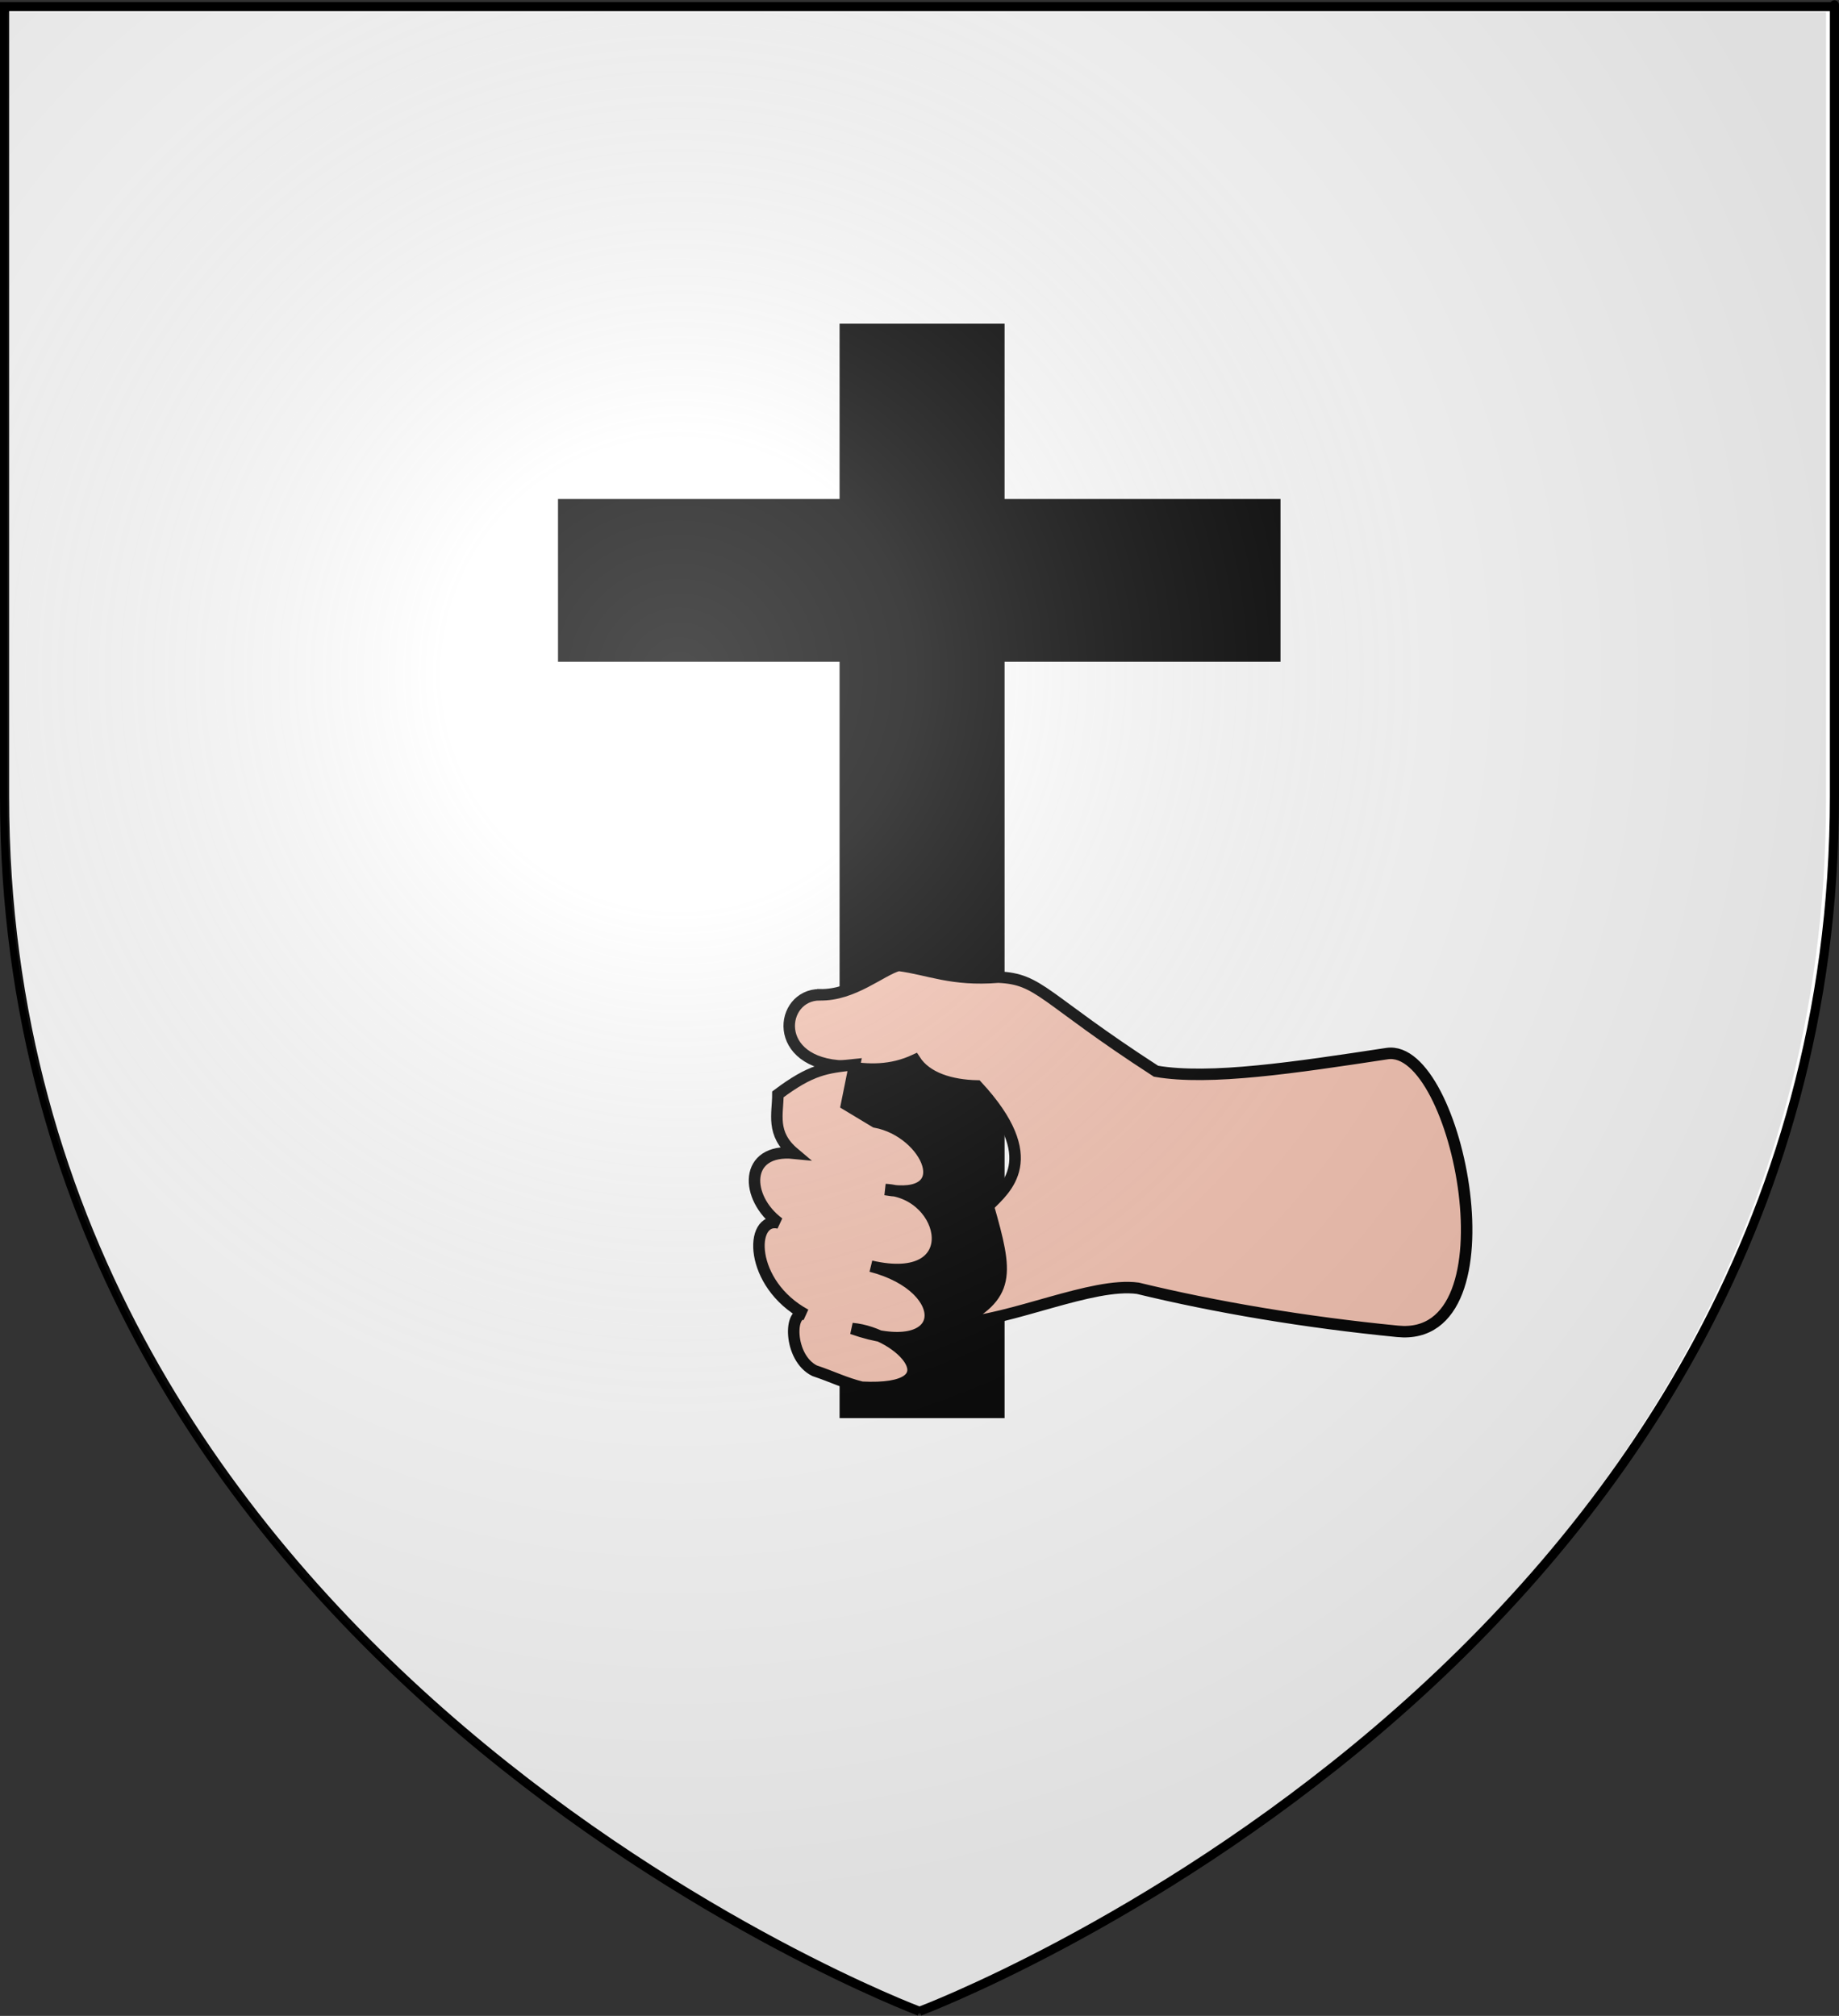
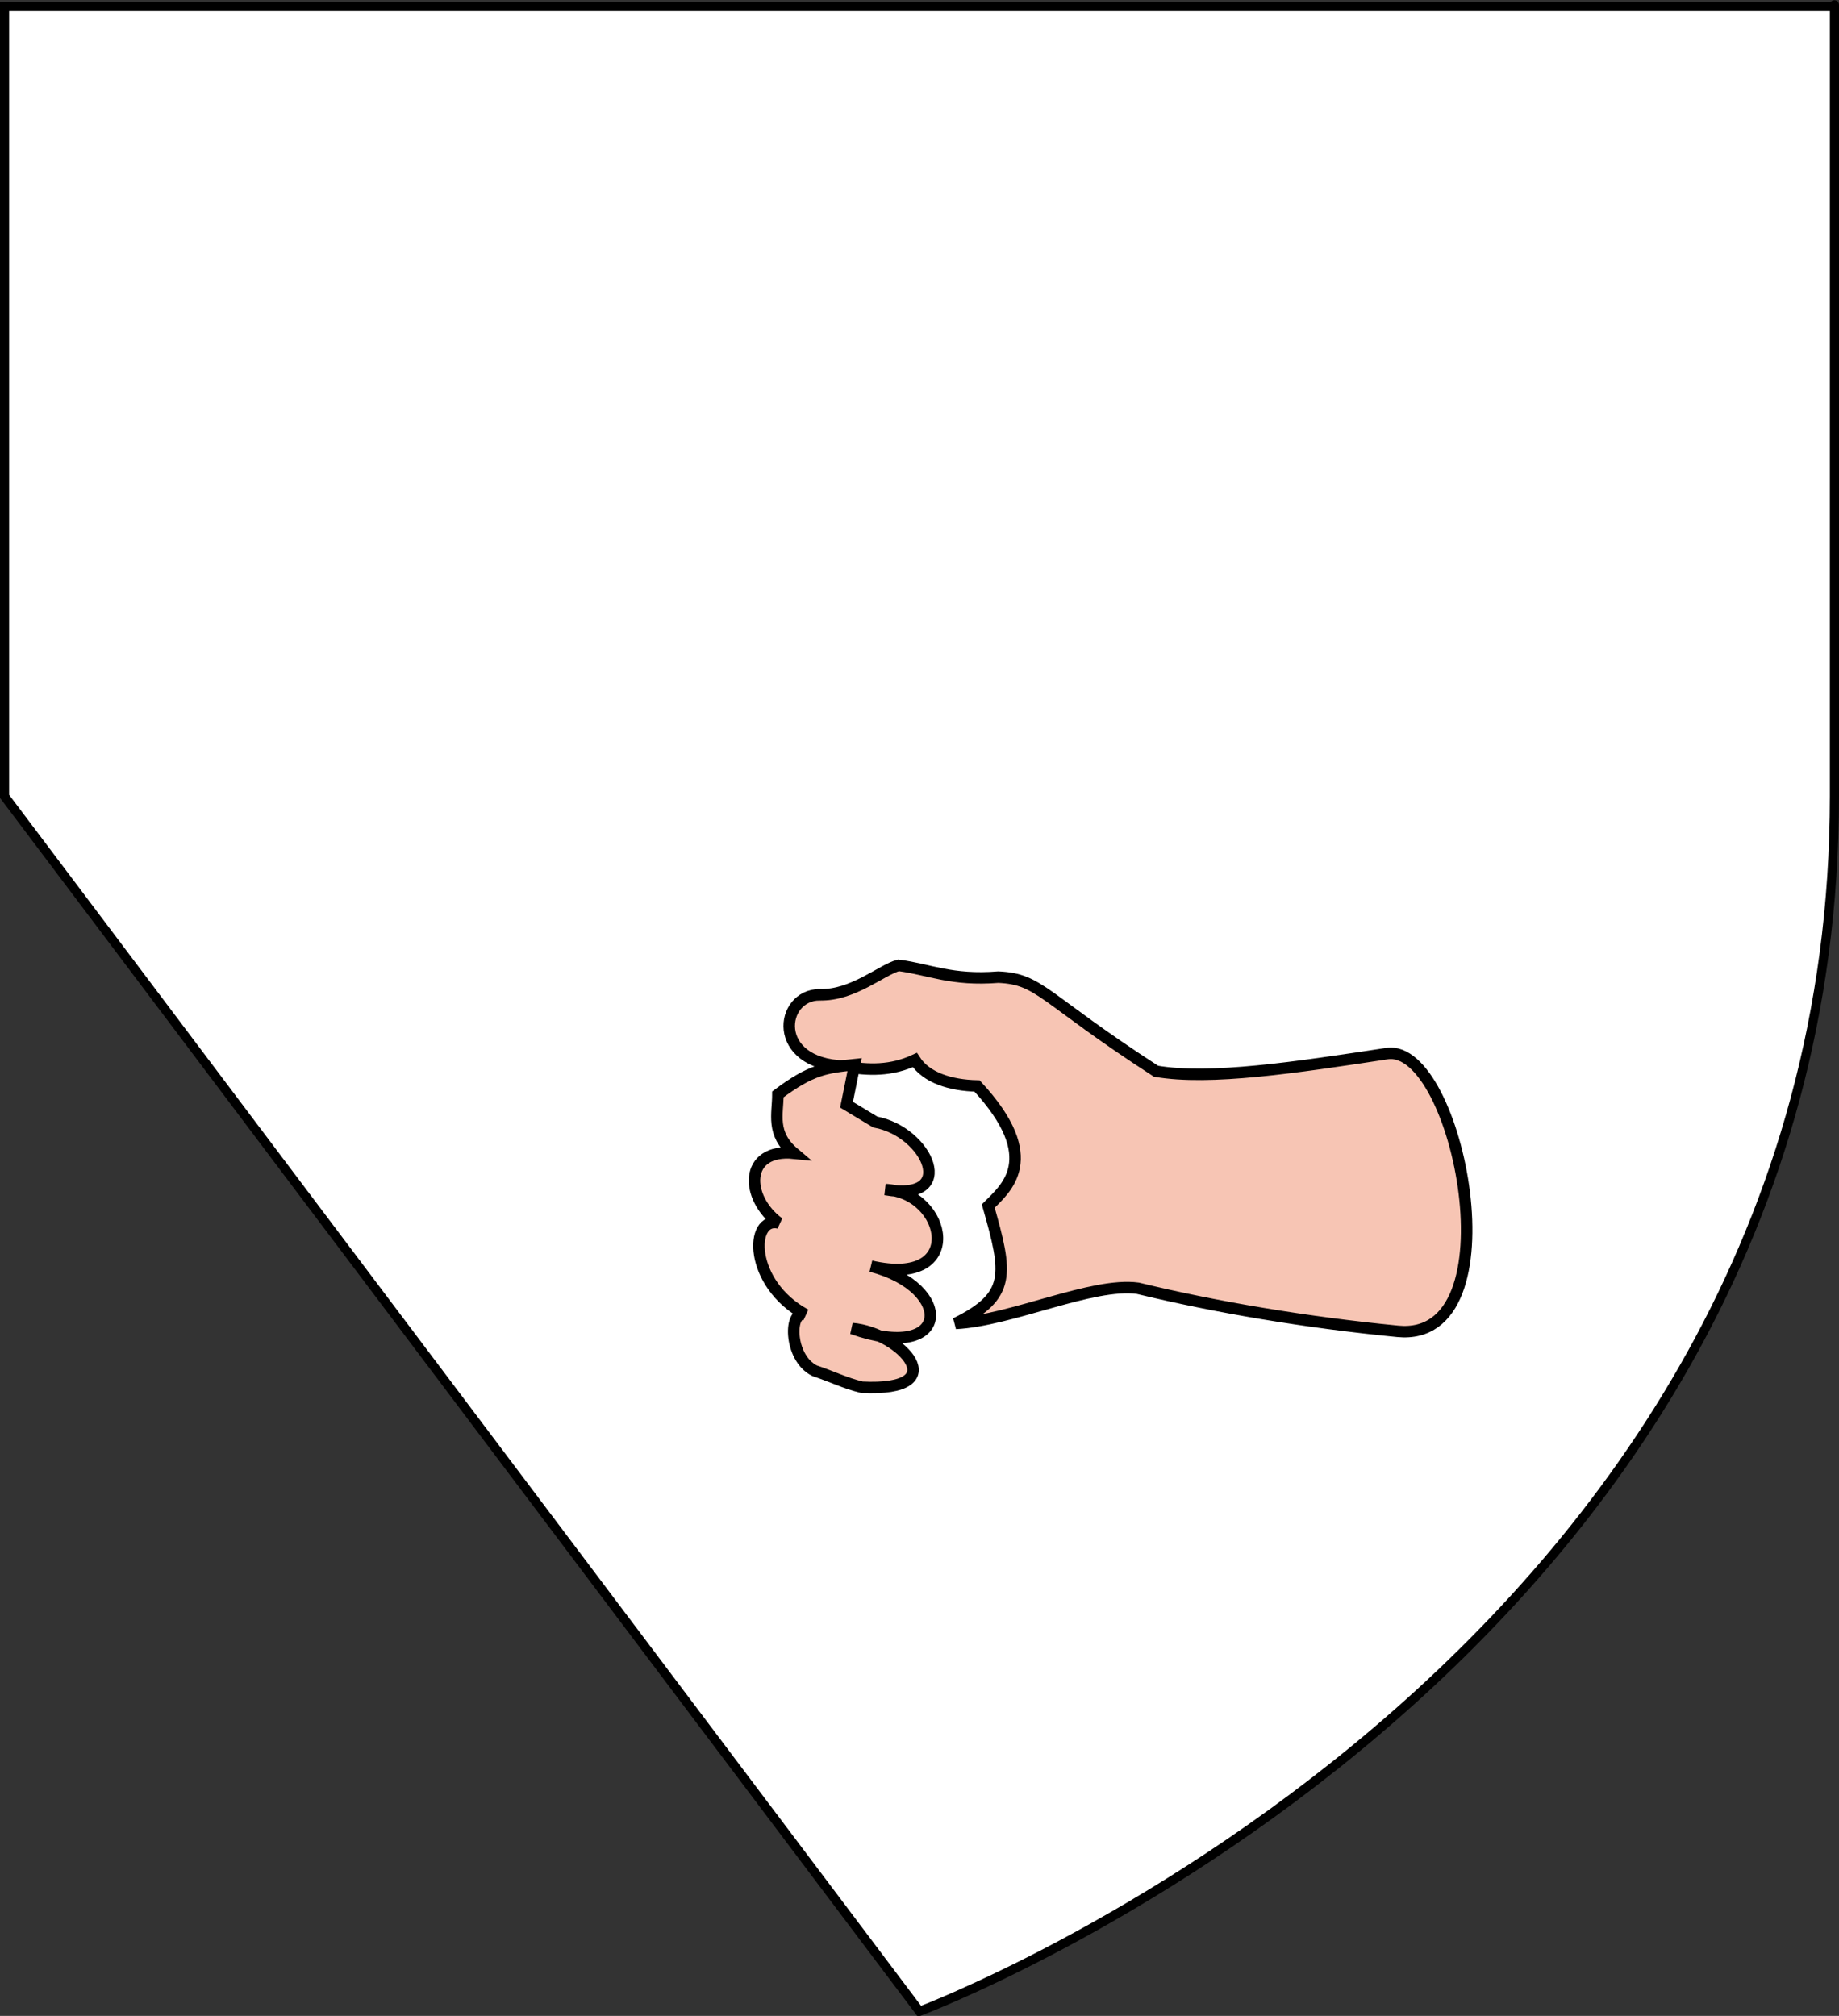
<svg xmlns="http://www.w3.org/2000/svg" xmlns:ns1="http://sodipodi.sourceforge.net/DTD/sodipodi-0.dtd" xmlns:ns2="http://www.inkscape.org/namespaces/inkscape" xmlns:xlink="http://www.w3.org/1999/xlink" height="661.839" width="603.679" version="1.0" id="svg2" ns1:version="0.32" ns2:version="0.48.0 r9654" ns1:docname="Blason_ville_fr_Epernay_Empire.svg" ns2:export-filename="/Users/olivier/Desktop/Blason Rouge/Blason_Vide_3D.png" ns2:export-xdpi="144" ns2:export-ydpi="144" ns2:output_extension="org.inkscape.output.svg.inkscape">
  <rect width="100%" height="100%" fill="#333333" stroke="none" />
  <ns1:namedview ns2:window-height="706" ns2:window-width="1366" ns2:pageshadow="2" ns2:pageopacity="0.0" guidetolerance="10.0" gridtolerance="10.0" objecttolerance="10.0" borderopacity="1.0" bordercolor="#666666" pagecolor="#ffffff" id="base" showgrid="false" height="660px" ns2:zoom="0.33594588" ns2:cx="117.81133" ns2:cy="446.34379" ns2:window-x="-8" ns2:window-y="-8" ns2:current-layer="layer4" ns2:window-maximized="1" />
  <desc id="desc4">Flag of Canton of Valais (Wallis)</desc>
  <defs id="defs6">
    <linearGradient id="linearGradient2893">
      <stop style="stop-color:white;stop-opacity:0.314;" offset="0" id="stop2895" />
      <stop id="stop2897" offset="0.19" style="stop-color:white;stop-opacity:0.251;" />
      <stop style="stop-color:#6b6b6b;stop-opacity:0.125;" offset="0.6" id="stop2901" />
      <stop style="stop-color:black;stop-opacity:0.125;" offset="1" id="stop2899" />
    </linearGradient>
    <radialGradient ns2:collect="always" xlink:href="#linearGradient2893" id="radialGradient3163" gradientUnits="userSpaceOnUse" gradientTransform="matrix(1.353,0,0,1.349,-77.629,-85.747)" cx="221.445" cy="226.331" fx="221.445" fy="226.331" r="300" />
  </defs>
  <g ns2:groupmode="layer" id="layer3" ns2:label="Fond écu" style="display:inline" transform="translate(0.92,1.839)" />
  <g ns2:groupmode="layer" id="layer4" ns2:label="Meubles" transform="translate(0.92,1.839)">
    <g id="g3072">
-       <path ns2:connector-curvature="0" ns1:nodetypes="cccccc" d="m 300.92,658.5 c 0,0 300.339,-112.635 300.339,-398.885 0,-286.251 0,-259.276 0,-259.276 l -600.679,0 0,259.276 C 0.58,545.865 300.92,658.5 300.92,658.5 z" style="display:inline;fill:#ffffff;fill-opacity:1;fill-rule:evenodd;stroke:#000000;stroke-width:3;stroke-linecap:butt;stroke-linejoin:miter;stroke-miterlimit:4;stroke-opacity:1;stroke-dasharray:none" id="path2855" />
-       <rect y="106.41" x="276.662" height="355.354" width="50.21" id="rect3049" style="display:inline;fill:#000000;fill-opacity:1;fill-rule:nonzero;stroke:#000000;stroke-width:3.954;stroke-miterlimit:4;stroke-opacity:1;stroke-dasharray:none" />
-       <rect transform="matrix(0,-1,1,0,0,0)" y="183.86" x="-213.81" height="233.96" width="50.21" id="rect3049-3" style="display:inline;fill:#000000;fill-opacity:1;fill-rule:nonzero;stroke:#000000;stroke-width:3.209;stroke-miterlimit:4;stroke-opacity:1;stroke-dasharray:none" />
+       <path ns2:connector-curvature="0" ns1:nodetypes="cccccc" d="m 300.92,658.5 c 0,0 300.339,-112.635 300.339,-398.885 0,-286.251 0,-259.276 0,-259.276 l -600.679,0 0,259.276 z" style="display:inline;fill:#ffffff;fill-opacity:1;fill-rule:evenodd;stroke:#000000;stroke-width:3;stroke-linecap:butt;stroke-linejoin:miter;stroke-miterlimit:4;stroke-opacity:1;stroke-dasharray:none" id="path2855" />
      <g transform="matrix(1.256,0,0,1.256,-65.59,-33.739)" id="g2483">
        <path ns2:connector-curvature="0" style="fill:#f7c5b4;fill-opacity:1;fill-rule:evenodd;stroke:#000000;stroke-width:3;stroke-linecap:butt;stroke-linejoin:miter;stroke-miterlimit:4;stroke-opacity:1;stroke-dasharray:none;display:inline" d="m 265.722,285.426 c -10.486,0.003 -12.744,18.076 6.418,18.663 6.369,1.176 12.301,1.243 18.451,-1.603 3.009,4.697 9.403,6.613 16.259,6.775 17.595,19.043 7.379,26.863 2.925,31.392 5.064,17.763 6.029,23.489 -8.512,30.684 14.606,-0.753 35.681,-10.802 47.594,-9.196 20.318,4.932 43.758,8.902 67.951,11.264 31.555,3.082 15.74,-75.415 -2.808,-72.603 -23.883,3.621 -46.331,7.042 -60.384,4.608 -29.87,-19.344 -30.214,-24.093 -41.2,-24.596 -12.291,0.986 -18.088,-2.046 -26.093,-3.075 -4.455,1.18 -11.89,7.919 -20.6,7.686 z" id="path16951" ns1:nodetypes="cccccccsscccc" />
        <path ns2:connector-curvature="0" style="fill:#f7c5b4;fill-opacity:1;fill-rule:evenodd;stroke:#000000;stroke-width:3;stroke-linecap:butt;stroke-linejoin:miter;stroke-miterlimit:4;stroke-opacity:1;stroke-dasharray:none;display:inline" d="m 274.852,303.683 c -7.53,0.753 -11.398,1.289 -20.056,7.773 0.002,5.128 -1.861,10.256 4.228,15.384 -13.187,-1.326 -12.913,11.632 -3.971,18.251 -7.733,-1.879 -7.976,15.854 6.98,23.955 -4.407,-1.63 -4.533,11.22 2.343,14.649 4.813,1.617 7.865,3.213 12.35,4.318 24.499,1.233 10.34,-14.239 -2.517,-15.338 25.94,9.167 26.716,-10.676 4.912,-16.305 25.115,5.8 19.971,-19.248 3.768,-20.031 19.249,3.384 11.168,-15.104 -2.637,-17.65 l -7.513,-4.523 2.113,-10.482 z" id="path15830" ns1:nodetypes="ccccccccccccc" />
      </g>
    </g>
  </g>
  <g ns2:groupmode="layer" id="layer2" ns2:label="Reflet final" transform="translate(0.92,1.839)" ns1:insensitive="true">
-     <path ns1:nodetypes="cccccc" d="m 300,658.5 c 0,0 298.5,-112.32 298.5,-397.772 0,-285.452 0,-258.552 0,-258.552 l -597,0 0,258.552 C 1.5,546.18 300,658.5 300,658.5 z" style="fill:url(#radialGradient3163);fill-opacity:1;fill-rule:evenodd;stroke:none" id="path2875" ns2:export-xdpi="144" ns2:export-ydpi="144" ns2:connector-curvature="0" />
-   </g>
+     </g>
</svg>